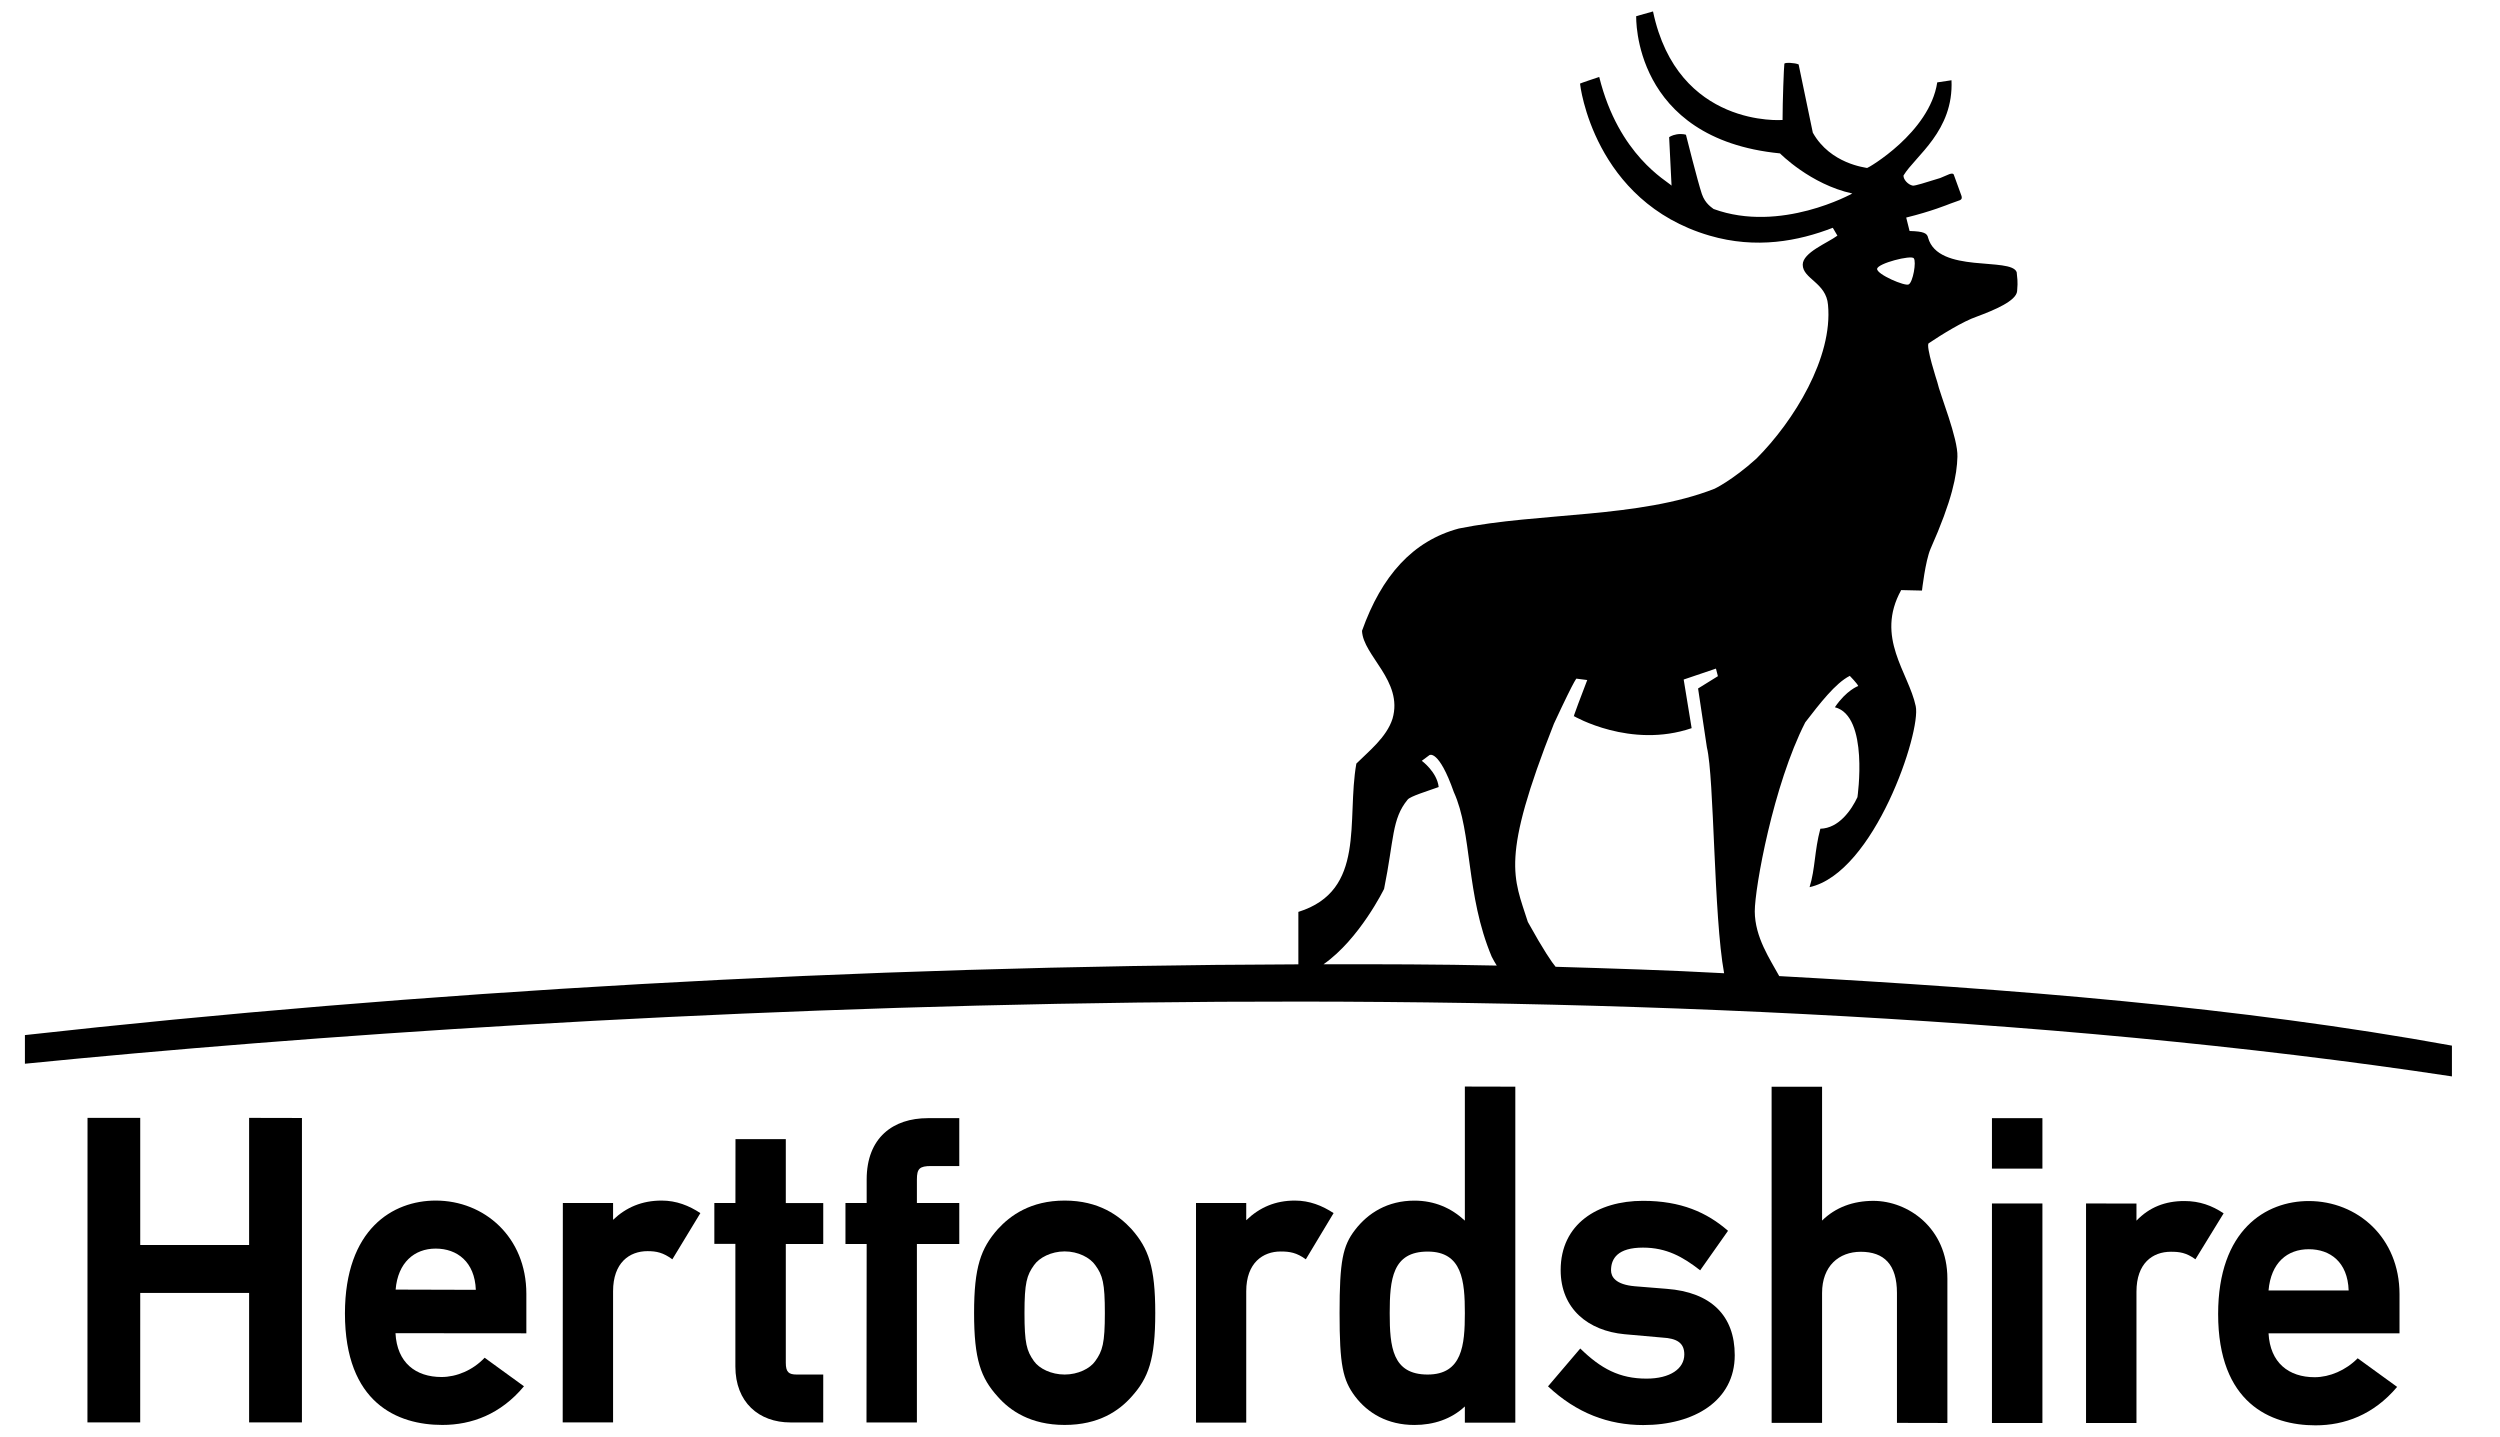
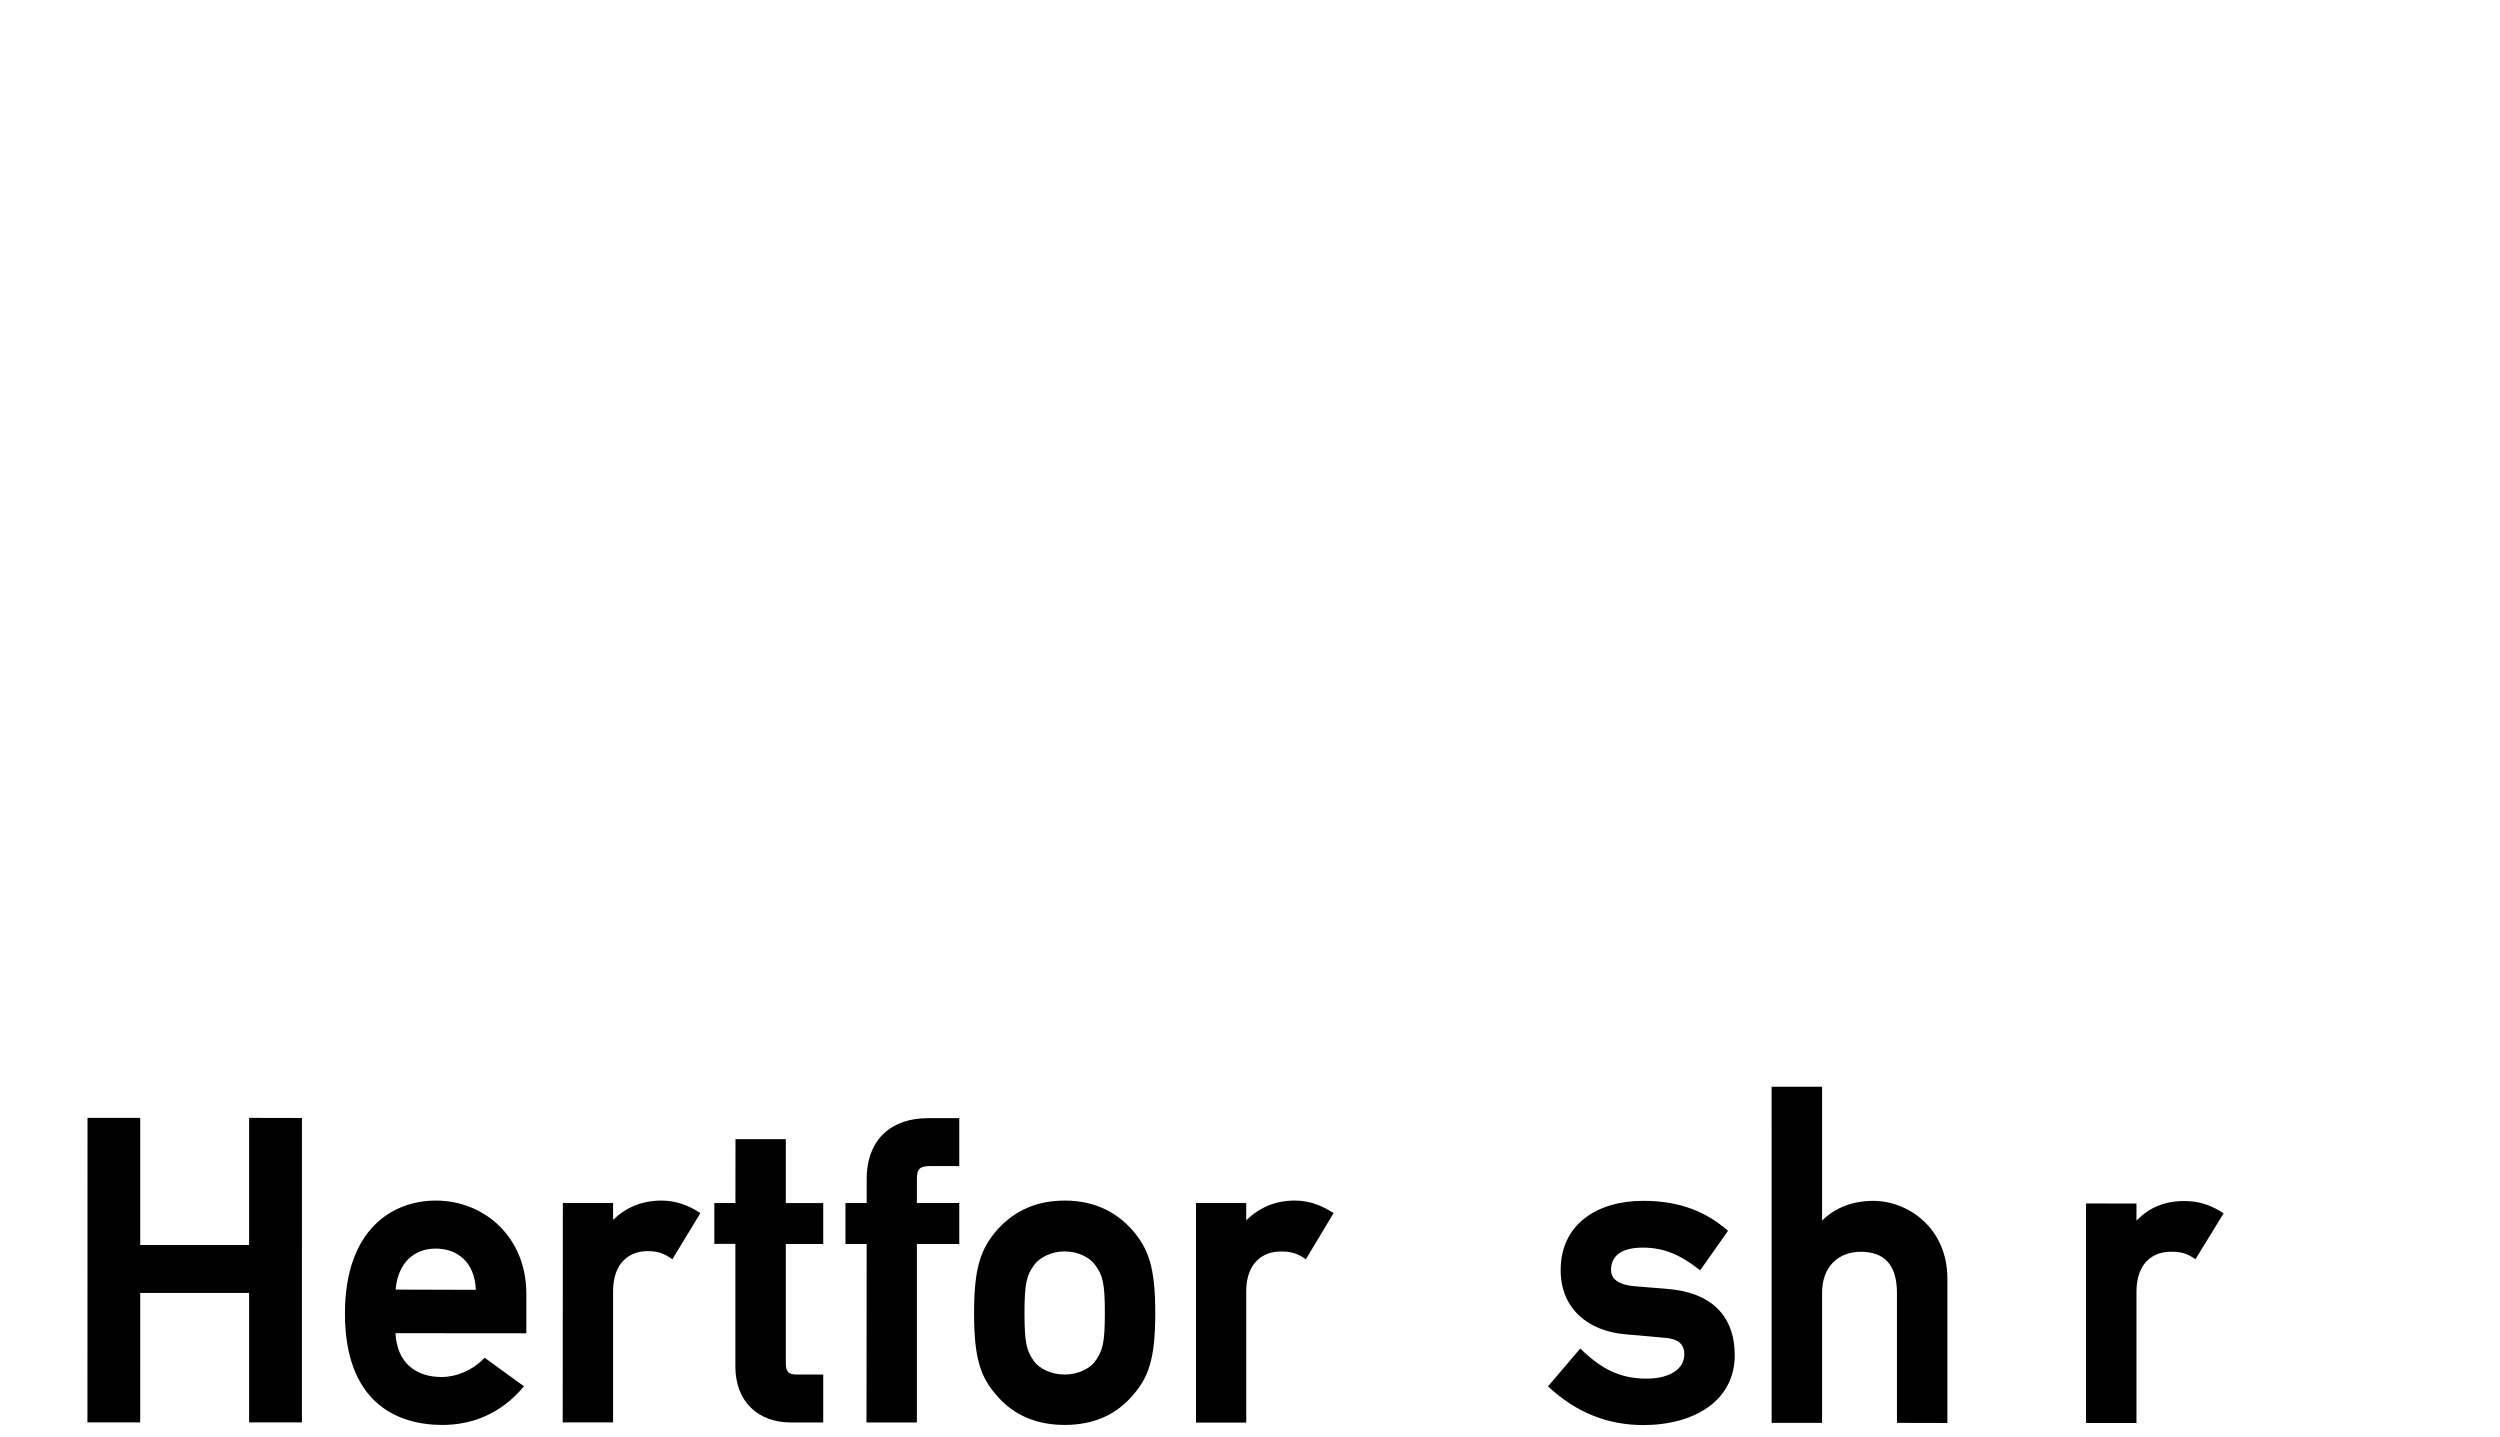
<svg xmlns="http://www.w3.org/2000/svg" width="87" height="50" viewBox="0 0 87 50" fill="none">
-   <path d="M61.066 31.717C61.066 30.894 61.71 27.32 62.822 25.139C63.32 24.494 63.875 23.769 64.373 23.52C64.373 23.52 64.639 23.792 64.666 23.873C64.666 23.873 64.256 24.017 63.854 24.612C65.049 24.917 64.639 27.742 64.639 27.742C64.433 28.181 63.998 28.824 63.348 28.84C63.14 29.615 63.173 30.229 62.973 30.873C65.229 30.375 66.862 25.459 66.667 24.573C66.421 23.403 65.247 22.186 66.161 20.535L66.885 20.552C66.885 20.552 67.001 19.523 67.182 19.101C67.943 17.388 68.101 16.532 68.118 15.896C68.145 15.26 67.511 13.731 67.416 13.29C67.416 13.29 67.002 12.021 67.12 11.945C67.56 11.649 68.319 11.179 68.79 11.019C69.402 10.79 70.167 10.473 70.196 10.131C70.229 9.763 70.196 9.677 70.181 9.473C69.994 8.933 67.449 9.534 67.098 8.274C67.066 8.117 66.949 8.051 66.453 8.039L66.336 7.571C67.21 7.357 67.795 7.116 67.867 7.088C68.205 6.955 68.297 6.985 68.263 6.826L68.002 6.107C67.971 5.952 67.754 6.109 67.52 6.195C66.976 6.365 66.656 6.464 66.57 6.461C66.394 6.43 66.231 6.238 66.242 6.107C66.656 5.422 67.991 4.559 67.912 2.793L67.416 2.867C67.151 4.617 64.991 5.861 64.975 5.846C64.933 5.829 63.7 5.711 63.086 4.617L62.592 2.242C62.462 2.183 62.12 2.169 62.096 2.215C62.079 2.324 62.033 3.533 62.033 4.175C62.033 4.175 58.379 4.468 57.525 0.398L56.94 0.563C56.94 0.563 56.791 4.832 61.944 5.338C61.944 5.338 63.002 6.416 64.46 6.734C64.46 6.734 61.962 8.125 59.633 7.273C59.575 7.222 59.342 7.094 59.225 6.752C59.081 6.326 58.671 4.69 58.671 4.69C58.671 4.69 58.554 4.644 58.351 4.675C58.171 4.706 58.086 4.775 58.086 4.775L58.17 6.46C58.017 6.296 56.33 5.415 55.653 2.678C55.653 2.678 54.985 2.9 54.985 2.909C54.985 2.947 55.453 7.016 59.491 8.199C61.116 8.675 62.588 8.39 63.781 7.927L63.942 8.2C63.597 8.457 62.735 8.787 62.735 9.211C62.735 9.707 63.554 9.834 63.615 10.611C63.789 12.44 62.428 14.652 61.13 15.953C60.288 16.715 59.667 17.008 59.667 17.008C57.034 18.04 53.571 17.826 50.769 18.392C49.162 18.823 48.079 20.038 47.398 21.953C47.433 22.819 48.84 23.697 48.46 25.01C48.254 25.663 47.61 26.163 47.201 26.573C46.85 28.548 47.552 30.994 45.183 31.734V33.559C29.79 33.611 14.377 34.515 0.867 36.021V37.018C20.176 35.093 56.664 33.119 85.327 37.459V36.388C77.933 35.041 70.03 34.416 61.917 33.968C61.597 33.38 61.071 32.62 61.066 31.717ZM66.599 8.988C66.697 9.106 66.57 9.823 66.423 9.897C66.304 9.974 65.31 9.549 65.324 9.357C65.338 9.165 66.511 8.866 66.599 8.988ZM46.059 33.556C47.316 32.678 48.166 30.933 48.166 30.933C48.517 29.203 48.429 28.505 48.985 27.828C49.072 27.711 49.687 27.527 50.066 27.389C50.008 26.863 49.478 26.476 49.478 26.476C49.554 26.417 49.746 26.277 49.746 26.277C49.746 26.277 50.066 26.067 50.593 27.564C51.242 28.986 51.002 31.128 51.911 33.292C51.97 33.409 52.023 33.498 52.087 33.602C50.066 33.556 48.062 33.554 46.059 33.556ZM54.135 33.644C54.011 33.497 53.725 33.088 53.169 32.084C52.672 30.52 52.21 29.908 54.077 25.184C54.893 23.431 54.868 23.618 54.868 23.618L55.236 23.665C54.658 25.171 54.775 24.923 54.775 24.923C54.775 24.923 56.742 26.067 58.869 25.34L58.592 23.648L59.715 23.267L59.783 23.531L59.093 23.959L59.4 26.01C59.658 27.06 59.633 31.874 59.999 33.869C58.054 33.761 56.096 33.703 54.135 33.644Z" fill="black" />
  <path d="M37.05 41.78C35.859 41.78 35.152 42.306 34.725 42.772C34.132 43.445 33.898 44.089 33.898 45.692C33.898 47.307 34.129 47.951 34.725 48.607C35.146 49.087 35.862 49.588 37.05 49.588C38.241 49.588 38.946 49.091 39.376 48.607C39.969 47.951 40.203 47.307 40.203 45.692C40.203 44.089 39.969 43.445 39.376 42.772C38.946 42.306 38.242 41.78 37.05 41.78ZM38.115 47.366C37.934 47.627 37.515 47.834 37.049 47.834C36.584 47.834 36.165 47.628 35.98 47.366C35.728 47.009 35.652 46.749 35.652 45.691C35.652 44.643 35.732 44.38 35.983 44.029C36.166 43.765 36.584 43.549 37.05 43.549C37.521 43.549 37.934 43.765 38.117 44.029C38.373 44.38 38.449 44.643 38.449 45.696C38.449 46.75 38.368 47.013 38.115 47.366Z" fill="black" />
-   <path d="M83.503 45.04C83.503 43.063 82.035 41.798 80.346 41.796C78.856 41.796 77.191 42.793 77.191 45.727C77.191 48.827 79.01 49.602 80.58 49.602C81.586 49.602 82.6 49.237 83.42 48.264L82.047 47.268C81.637 47.686 81.069 47.927 80.551 47.927C79.647 47.927 79 47.425 78.945 46.399H83.503V45.04ZM78.945 44.908C79.029 43.942 79.595 43.473 80.346 43.473C81.085 43.473 81.701 43.914 81.733 44.908H78.945Z" fill="black" />
  <path d="M8.669 43.327H4.88V38.902H3.046L3.043 49.5H4.879L4.88 44.994H8.669V49.5H10.507L10.508 38.906L8.669 38.902V43.327Z" fill="black" />
  <path d="M15.163 41.78C13.669 41.78 12.007 42.772 12.004 45.706C12.004 48.828 13.832 49.588 15.395 49.588C16.413 49.588 17.425 49.215 18.234 48.243L16.865 47.249C16.456 47.684 15.887 47.92 15.365 47.92C14.467 47.92 13.816 47.424 13.763 46.395L18.317 46.399V45.025C18.317 43.047 16.853 41.78 15.163 41.78ZM13.768 44.878C13.845 43.941 14.416 43.451 15.162 43.451C15.907 43.451 16.522 43.912 16.559 44.886L13.768 44.878Z" fill="black" />
  <path d="M21.335 42.45V41.865H19.587L19.582 49.5H21.335V44.936C21.335 43.941 21.905 43.54 22.534 43.54C22.848 43.54 23.078 43.59 23.398 43.824L24.373 42.216C23.977 41.956 23.54 41.78 23.024 41.78C22.343 41.78 21.791 42.014 21.335 42.45Z" fill="black" />
  <path d="M27.345 39.642H25.595L25.593 41.865H24.859V43.286H25.591V47.555C25.591 48.799 26.409 49.501 27.507 49.501H28.648L28.649 47.834H27.726C27.449 47.834 27.346 47.751 27.346 47.425V43.292H28.649V41.866H27.346V39.642H27.345Z" fill="black" />
  <path d="M33.383 40.578H32.405C32 40.578 31.908 40.668 31.908 41.047V41.865H33.383V43.291H31.908V49.501H30.154L30.16 43.291H29.422V41.865H30.16V41.047C30.16 39.584 31.085 38.912 32.287 38.912H33.383V40.578H33.383Z" fill="black" />
  <path d="M72.594 41.881L74.349 41.883V42.479C74.794 42.014 75.348 41.794 76.022 41.796C76.546 41.796 76.981 41.955 77.382 42.224L76.401 43.823C76.08 43.59 75.846 43.561 75.546 43.561C74.91 43.561 74.349 43.959 74.349 44.951V49.521H72.594V41.881Z" fill="black" />
-   <path d="M71.076 38.912H69.32V40.668H71.076V38.912Z" fill="black" />
-   <path d="M71.076 41.881H69.32V49.52H71.076V41.881Z" fill="black" />
  <path d="M61.652 37.819H63.408V42.476C63.876 42.015 64.491 41.79 65.194 41.79C66.396 41.79 67.769 42.73 67.769 44.496V49.52L66.014 49.516V44.995C66.014 44.007 65.568 43.562 64.754 43.562C63.994 43.562 63.408 44.059 63.408 44.995V49.516H61.653L61.652 37.819Z" fill="black" />
  <path d="M57.853 46.548L56.535 46.431C55.278 46.314 54.311 45.553 54.311 44.199C54.311 42.597 55.595 41.789 57.175 41.789C58.497 41.789 59.4 42.191 60.135 42.832L59.166 44.207C58.564 43.739 57.996 43.417 57.175 43.417C56.297 43.417 56.064 43.797 56.064 44.207C56.064 44.429 56.215 44.704 56.894 44.762L57.996 44.851C59.55 44.967 60.369 45.788 60.369 47.161C60.369 48.742 58.964 49.592 57.185 49.592C55.98 49.592 54.868 49.18 53.871 48.245L54.993 46.928C55.712 47.63 56.359 47.976 57.299 47.976C58.124 47.976 58.614 47.63 58.614 47.134C58.614 46.723 58.342 46.575 57.853 46.548Z" fill="black" />
  <path d="M45.443 43.824C45.122 43.591 44.887 43.552 44.565 43.552C43.954 43.552 43.369 43.942 43.369 44.937V49.506H41.621V41.865H43.369V42.464C43.837 42.014 44.385 41.78 45.063 41.78C45.572 41.78 46.013 41.956 46.409 42.216L45.443 43.824Z" fill="black" />
-   <path d="M50.977 37.812V42.478C50.509 42.041 49.924 41.782 49.222 41.782C48.285 41.782 47.604 42.216 47.156 42.8C46.728 43.356 46.617 43.882 46.617 45.696C46.617 47.502 46.728 48.022 47.156 48.593C47.599 49.178 48.285 49.589 49.222 49.589C49.894 49.589 50.509 49.383 50.977 48.944V49.508H52.733V37.816L50.977 37.812ZM49.682 47.834C48.451 47.834 48.362 46.867 48.362 45.696C48.362 44.526 48.454 43.551 49.687 43.555C50.888 43.555 50.977 44.584 50.977 45.696C50.977 46.808 50.887 47.834 49.682 47.834Z" fill="black" />
</svg>